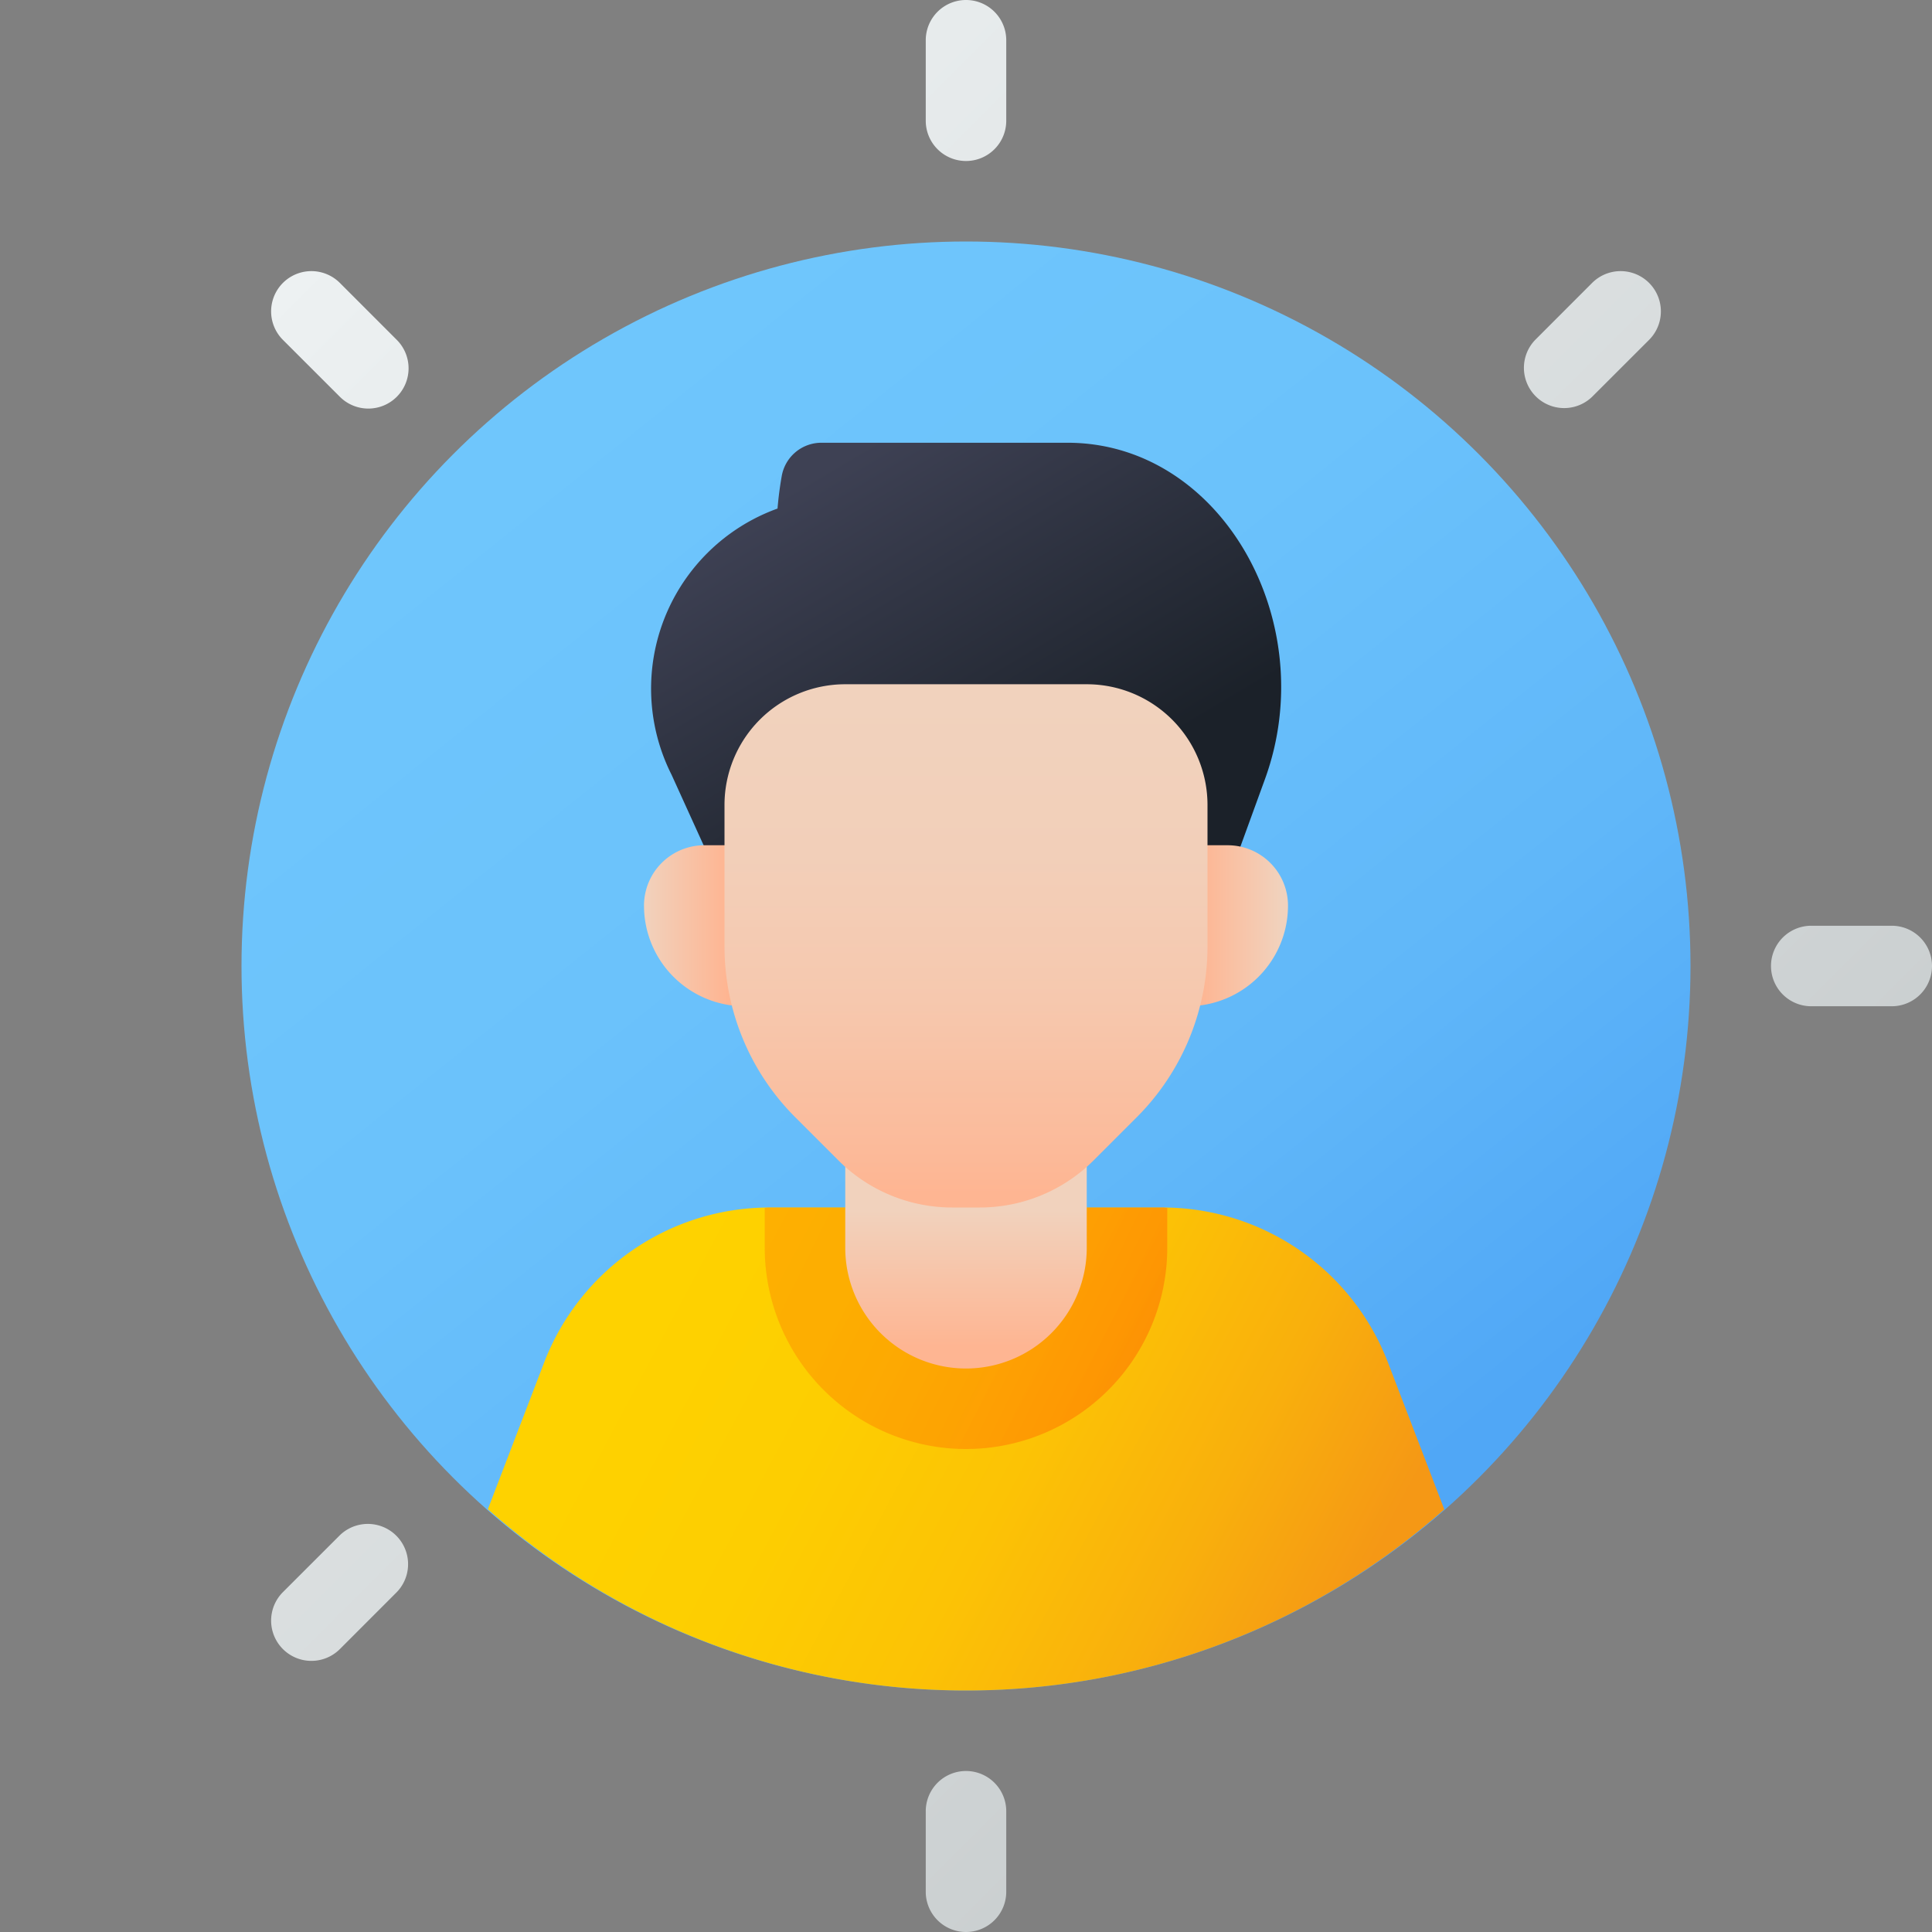
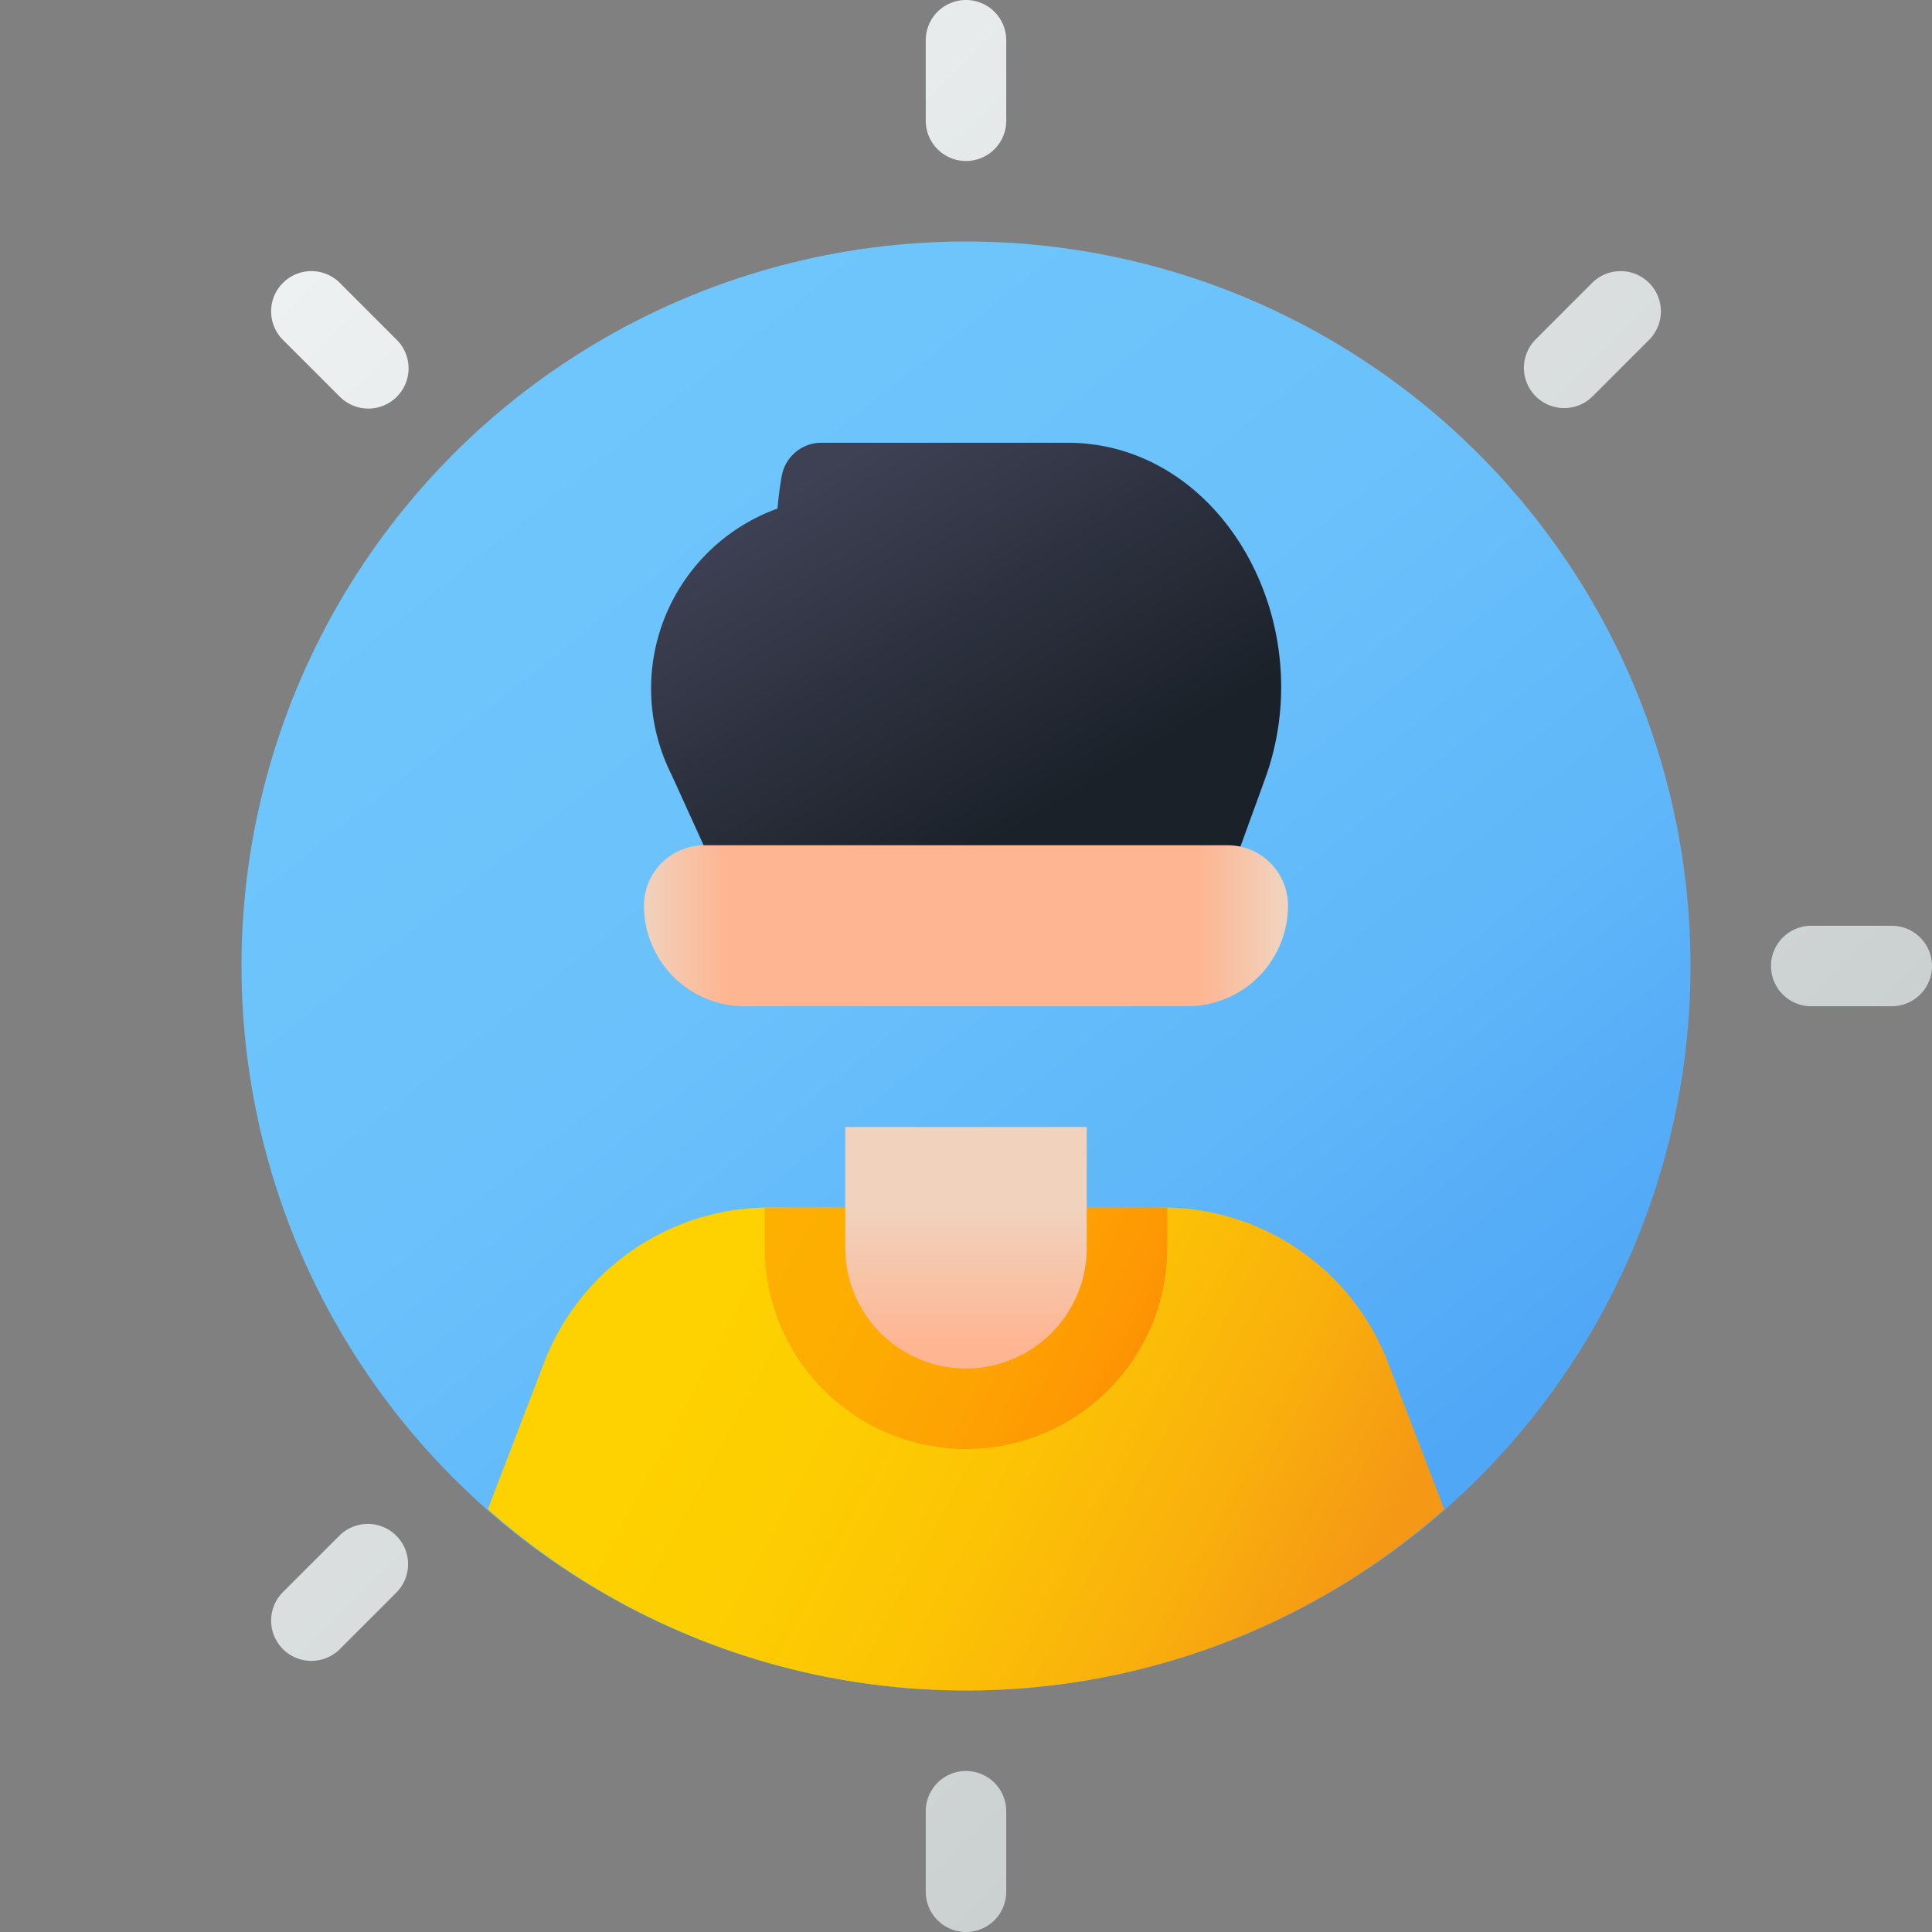
<svg xmlns="http://www.w3.org/2000/svg" xmlns:xlink="http://www.w3.org/1999/xlink" id="Layer_1" height="512" viewBox="0 0 48 48" width="512" data-name="Layer 1">
  <rect x="0" y="0" width="48" height="48" fill="#808080" stroke="none" />
  <linearGradient id="linear-gradient" gradientUnits="userSpaceOnUse" x1="17.982" x2="51.65" y1="-4.018" y2="29.65">
    <stop offset="0" stop-color="#edf1f2" />
    <stop offset="1" stop-color="#c6cbcc" />
  </linearGradient>
  <linearGradient id="linear-gradient-2" x1="-4.018" x2="29.65" xlink:href="#linear-gradient" y1="17.982" y2="51.65" />
  <linearGradient id="linear-gradient-5" x1="6.982" x2="40.65" xlink:href="#linear-gradient" y1="6.982" y2="40.65" />
  <linearGradient id="linear-gradient-7" x1="22.538" x2="56.206" xlink:href="#linear-gradient" y1="-8.574" y2="25.093" />
  <linearGradient id="linear-gradient-8" x1="-8.574" x2="25.093" xlink:href="#linear-gradient" y1="22.538" y2="56.206" />
  <linearGradient id="linear-gradient-9" gradientUnits="userSpaceOnUse" x1="13.348" x2="34.563" y1="10.686" y2="37.203">
    <stop offset="0" stop-color="#6fc6fc" />
    <stop offset=".366" stop-color="#6bc2fb" />
    <stop offset=".71" stop-color="#60b7f9" />
    <stop offset="1" stop-color="#50a7f6" />
  </linearGradient>
  <linearGradient id="linear-gradient-10" gradientUnits="userSpaceOnUse" x1="16.622" x2="33.229" y1="31.566" y2="40.405">
    <stop offset="0" stop-color="#fed200" />
    <stop offset=".272" stop-color="#fdce01" />
    <stop offset=".528" stop-color="#fcc305" />
    <stop offset=".776" stop-color="#f9b00c" />
    <stop offset="1" stop-color="#f59815" />
  </linearGradient>
  <linearGradient id="linear-gradient-11" gradientUnits="userSpaceOnUse" x1="18.487" x2="28.451" y1="29.348" y2="34.25">
    <stop offset="0" stop-color="#fd9b02" />
    <stop offset=".325" stop-color="#fd9702" />
    <stop offset=".629" stop-color="#fe8c02" />
    <stop offset=".925" stop-color="#ff7902" />
    <stop offset="1" stop-color="#ff7302" />
  </linearGradient>
  <linearGradient id="linear-gradient-12" gradientUnits="userSpaceOnUse" x1="24" x2="24" y1="30.071" y2="33.453">
    <stop offset="0" stop-color="#f1d2bd" />
    <stop offset="1" stop-color="#feb592" />
  </linearGradient>
  <linearGradient id="linear-gradient-13" gradientUnits="userSpaceOnUse" x1="20.676" x2="25.873" y1="11.539" y2="20.271">
    <stop offset="0" stop-color="#3e4154" />
    <stop offset="1" stop-color="#1b2129" />
  </linearGradient>
  <linearGradient id="linear-gradient-14" gradientUnits="userSpaceOnUse" x1="16" x2="31.834" y1="23" y2="23">
    <stop offset="0" stop-color="#f1d2bd" />
    <stop offset=".13" stop-color="#feb592" />
    <stop offset=".87" stop-color="#feb592" />
    <stop offset="1" stop-color="#f1d2bd" />
  </linearGradient>
  <linearGradient id="linear-gradient-15" gradientUnits="userSpaceOnUse" x1="24" x2="24" y1="17.348" y2="29.649">
    <stop offset="0" stop-color="#f1d2bd" />
    <stop offset=".314" stop-color="#f2cfb9" />
    <stop offset=".608" stop-color="#f6c8ae" />
    <stop offset=".894" stop-color="#fbbb9b" />
    <stop offset="1" stop-color="#feb592" />
  </linearGradient>
  <path d="m24 4a1 1 0 0 1 -1-1v-2a1 1 0 0 1 2 0v2a1 1 0 0 1 -1 1z" fill="url(#linear-gradient)" />
  <path d="m24 48a1 1 0 0 1 -1-1v-2a1 1 0 0 1 2 0v2a1 1 0 0 1 -1 1z" fill="url(#linear-gradient-2)" />
  <path d="m47 25h-2a1 1 0 0 1 0-2h2a1 1 0 0 1 0 2z" fill="url(#linear-gradient)" />
  <path d="m3 25h-2a1 1 0 0 1 0-2h2a1 1 0 0 1 0 2z" fill="url(#linear-gradient-2)" />
  <path d="m9.858 9.858a1 1 0 0 1 -1.414 0l-1.415-1.414a1 1 0 0 1 1.415-1.415l1.414 1.415a1 1 0 0 1 0 1.414z" fill="url(#linear-gradient-5)" />
-   <path d="m40.971 40.971a1 1 0 0 1 -1.415 0l-1.414-1.415a1 1 0 0 1 1.414-1.414l1.415 1.414a1 1 0 0 1 0 1.415z" fill="url(#linear-gradient-5)" />
-   <path d="m40.971 8.444-1.415 1.414a1 1 0 0 1 -1.414-1.414l1.414-1.415a1 1 0 0 1 1.415 1.415z" fill="url(#linear-gradient-7)" />
+   <path d="m40.971 8.444-1.415 1.414a1 1 0 0 1 -1.414-1.414l1.414-1.415a1 1 0 0 1 1.415 1.415" fill="url(#linear-gradient-7)" />
  <path d="m9.858 39.556-1.414 1.415a1 1 0 0 1 -1.415-1.415l1.415-1.414a1 1 0 0 1 1.414 1.414z" fill="url(#linear-gradient-8)" />
  <circle cx="24" cy="24" fill="url(#linear-gradient-9)" r="18" />
  <path d="m24 42a17.911 17.911 0 0 0 11.883-4.5l-1.4-3.65a6 6 0 0 0 -5.604-3.85h-9.758a6 6 0 0 0 -5.6 3.846l-1.4 3.65a17.911 17.911 0 0 0 11.879 4.504z" fill="url(#linear-gradient-10)" />
  <path d="m29 31v-.991c-.041 0-.08-.009-.121-.009h-9.758c-.041 0-.08.008-.121.009v.991a5 5 0 0 0 10 0z" fill="url(#linear-gradient-11)" opacity=".6" />
  <path d="m21 28v3a3 3 0 0 0 3 3 3 3 0 0 0 3-3v-3z" fill="url(#linear-gradient-12)" />
  <path d="m16.685 19.249a4.756 4.756 0 0 1 2.632-6.614v.006c.025-.307.064-.584.106-.819a1 1 0 0 1 .985-.822h6.114c3.819 0 6.325 4.453 4.907 8.353l-.97 2.666h-12.515z" fill="url(#linear-gradient-13)" />
  <path d="m29.5 25h-11a2.5 2.5 0 0 1 -2.5-2.5 1.5 1.5 0 0 1 1.5-1.5h13a1.5 1.5 0 0 1 1.5 1.5 2.5 2.5 0 0 1 -2.5 2.5z" fill="url(#linear-gradient-14)" />
-   <path d="m27 17h-6a3 3 0 0 0 -3 3v3.515a6 6 0 0 0 1.757 4.242l1.071 1.071a4 4 0 0 0 2.829 1.172h.686a4 4 0 0 0 2.829-1.172l1.071-1.071a6 6 0 0 0 1.757-4.242v-3.515a3 3 0 0 0 -3-3z" fill="url(#linear-gradient-15)" />
</svg>